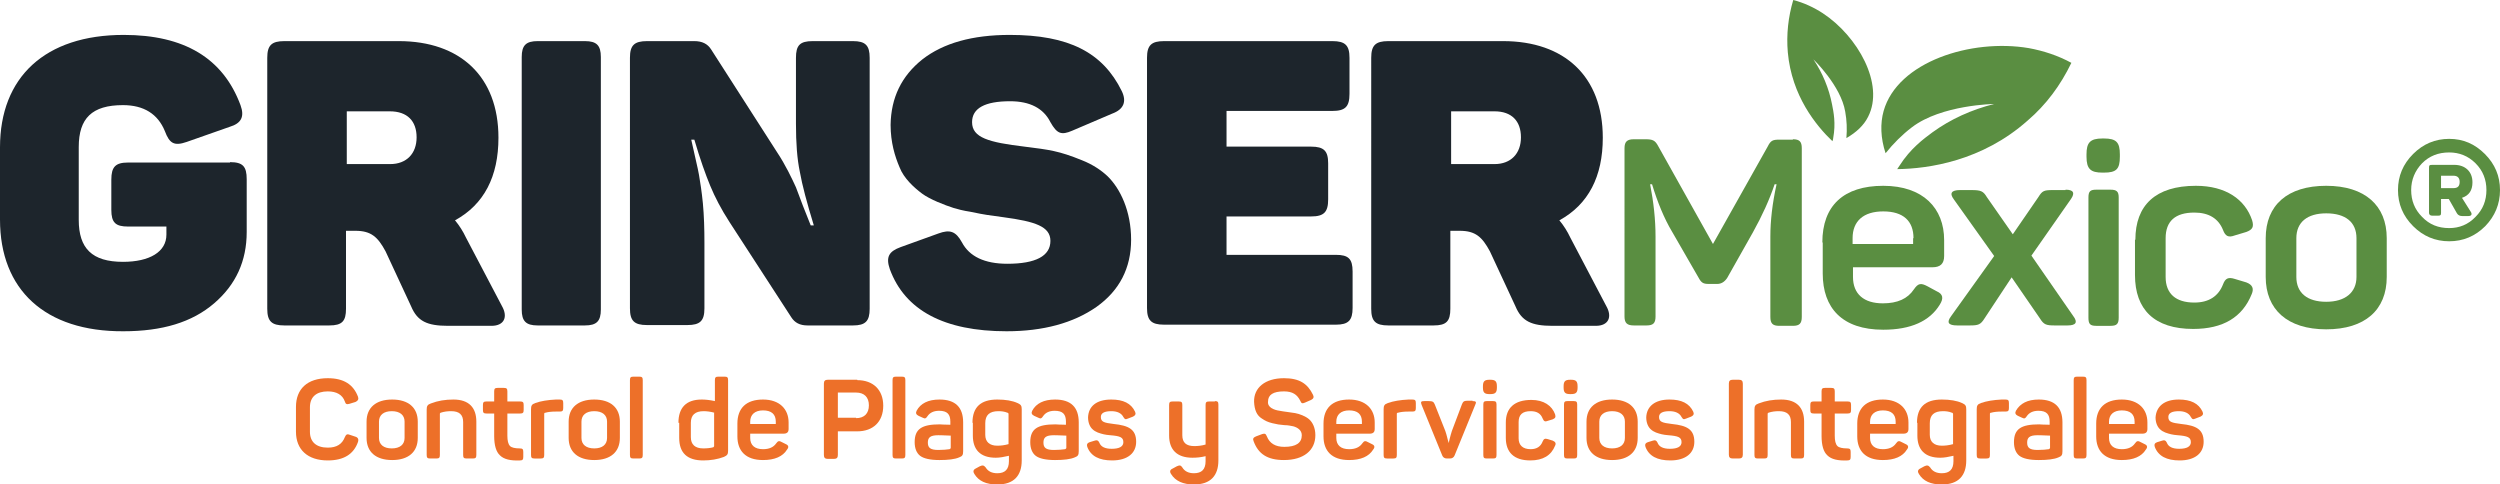
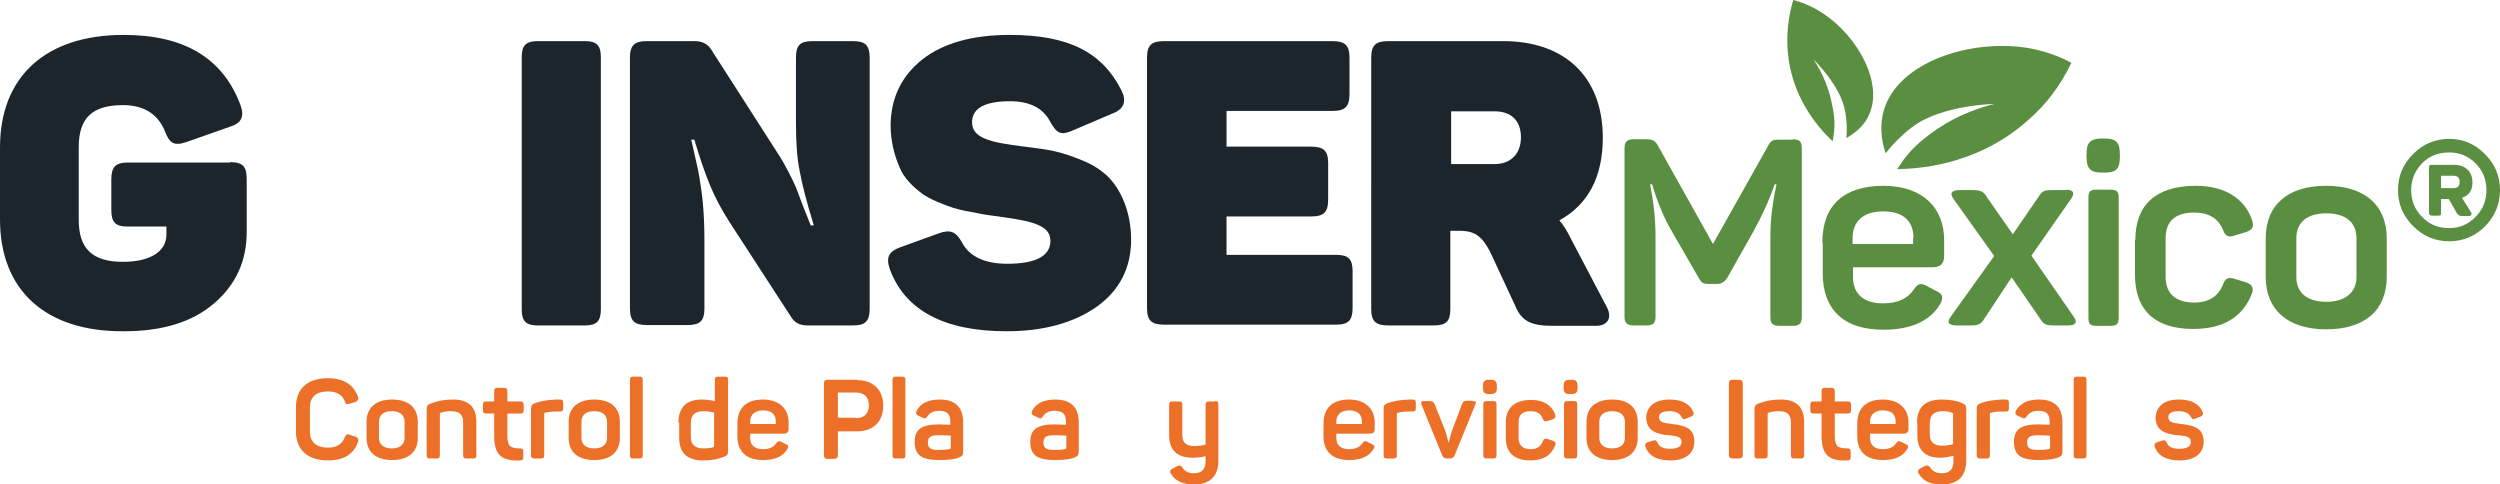
<svg xmlns="http://www.w3.org/2000/svg" version="1.1" id="Layer_1" x="0px" y="0px" viewBox="0 0 644.5 124.9" style="enable-background:new 0 0 644.5 124.9;" xml:space="preserve">
  <style type="text/css">
	.st0{fill:#1D252C;}
	.st1{fill:#5A8E41;}
	.st2{fill:#ED7029;}
</style>
  <g>
    <g>
      <path class="st0" d="M59.3,41.8c3.3,0,4.3,1.1,4.3,4.4v13.6c0,7.5-2.8,13.6-8.4,18.4c-5.7,4.9-13.4,7.2-23.4,7.2    C11.6,85.5,0,74.7,0,56.6V38C0,19.9,11.6,9,31.9,9C47.5,9,57.5,15,62,27.1c1.1,3,0.2,4.7-2.8,5.6l-11.1,3.9    c-3.2,1.1-4.4,0.4-5.6-2.8c-1.8-4.4-5.4-6.7-10.8-6.7c-8,0-11.4,3.4-11.4,10.8v18.8c0,7.3,3.4,10.8,11.4,10.8    c6.9,0,11.2-2.6,11.2-7v-2.1h-9.9c-3.2,0-4.3-1-4.3-4.3v-7.8c0-3.3,1.1-4.4,4.3-4.4H59.3z" />
-       <path class="st0" d="M102.8,10.6c15.8,0,25.7,9.1,25.7,24.9c0,10-3.7,17.2-11.2,21.3c1.1,1.3,2.1,2.9,2.8,4.4l9.3,17.7    c1.6,2.8,0.6,5.1-2.7,5.1h-11.2c-5.4,0-7.9-1.2-9.5-5l-6.6-14.2c-2-3.7-3.7-5.3-7.8-5.3h-2.4v20.1c0,3.2-1,4.3-4.3,4.3H73.3    c-3.3,0-4.4-1.1-4.4-4.3V14.9c0-3.2,1.1-4.3,4.4-4.3H102.8z M100.5,28.7H89.4v13.6h11.2c4.2,0,6.8-2.7,6.8-6.9    C107.4,31.2,105,28.7,100.5,28.7z" />
      <path class="st0" d="M134.5,14.7c0-3,1.1-4.1,4.1-4.1h12.2c3,0,4.1,1.1,4.1,4.1v65.1c0,3-1.1,4.1-4.1,4.1h-12.2    c-3,0-4.1-1.1-4.1-4.1V14.7z" />
      <path class="st0" d="M219.9,10.6c3.2,0,4.3,1.1,4.3,4.3v64.7c0,3.2-1.1,4.3-4.3,4.3h-11.7c-2,0-3.3-0.7-4.2-2.1l-15.9-24.5    c-2.2-3.4-3.8-6.5-5-9.4c-1.2-2.9-2.6-6.8-4.1-11.9h-0.8c0.9,4.2,1.7,7.3,2,9.1c0.3,1.8,0.7,4.2,1,7.3c0.3,3.2,0.4,6.6,0.4,10.2    v16.9c0,3.2-1.1,4.3-4.4,4.3h-10.4c-3.3,0-4.4-1.1-4.4-4.3V14.9c0-3.2,1.1-4.3,4.4-4.3h12.2c2,0,3.4,0.7,4.3,2.1l17,26.5    c2.2,3.3,3.9,6.9,4.9,9.1c0.8,2.2,2.6,6.9,3.8,9.8h0.8c-1.8-5.9-3-10.4-3.6-13.8c-0.7-3.3-1-7.4-1-12.4v-17c0-3.2,1-4.3,4.3-4.3    H219.9z" />
      <path class="st0" d="M237.8,15.3c5.4-4.2,12.9-6.3,22.5-6.3c15.2,0,24,4.5,28.9,14.5c1.3,2.7,0.5,4.7-2.5,5.8l-10.3,4.4    c-2.8,1.2-3.9,0.8-5.6-2.2c-1.8-3.6-5.3-5.4-10.4-5.4c-6.5,0-9.8,1.8-9.8,5.4c0,4,4.3,5.2,13.5,6.3c6.4,0.8,8.9,1.1,14.8,3.5    c2.8,1.1,5,2.6,6.6,4.1c3.3,3.2,6.1,9,6.1,16.4c0,7.3-3,13.1-8.9,17.3c-6,4.2-13.8,6.3-23.2,6.3c-16.1,0-26.2-5.4-30.1-16    c-1.1-3.2-0.2-4.6,2.8-5.7l9.7-3.5c3-1.1,4.5-0.6,6.1,2.3c1.9,3.6,5.8,5.5,11.7,5.5c7.3,0,11.1-2,11.1-5.9c0-3.7-3.9-5-12.1-6.1    c-4.2-0.6-4.2-0.5-8.5-1.4c-2-0.3-3.4-0.7-4.4-1c-2.2-0.7-6.1-2.2-8.1-3.7s-4.7-3.9-5.8-6.8c-1.2-2.8-2.3-6.4-2.3-10.9    C229.7,25.2,232.4,19.6,237.8,15.3z" />
      <path class="st0" d="M343.5,10.6c3.3,0,4.4,1.1,4.4,4.3v9.3c0,3.3-1.1,4.4-4.4,4.4h-27.3v9.2H338c3.3,0,4.4,1.1,4.4,4.3v9.3    c0,3.3-1.1,4.4-4.4,4.4h-21.8v9.9h28.2c3.2,0,4.3,1,4.3,4.3v9.4c0,3.2-1.1,4.3-4.3,4.3h-44.3c-3.3,0-4.4-1.1-4.4-4.3V14.9    c0-3.2,1.1-4.3,4.4-4.3H343.5z" />
      <path class="st0" d="M387.5,10.6c15.8,0,25.7,9.1,25.7,24.9c0,10-3.7,17.2-11.2,21.3c1.1,1.3,2.1,2.9,2.8,4.4l9.3,17.7    c1.6,2.8,0.6,5.1-2.7,5.1h-11.2c-5.4,0-7.9-1.2-9.5-5l-6.6-14.2c-2-3.7-3.7-5.3-7.8-5.3h-2.4v20.1c0,3.2-1,4.3-4.3,4.3h-11.7    c-3.3,0-4.4-1.1-4.4-4.3V14.9c0-3.2,1.1-4.3,4.4-4.3H387.5z M385.3,28.7h-11.2v13.6h11.2c4.2,0,6.8-2.7,6.8-6.9    C392.1,31.2,389.7,28.7,385.3,28.7z" />
      <path class="st1" d="M462.2,35.9c1.7,0,2.3,0.6,2.3,2.3v43.5c0,1.7-0.6,2.3-2.3,2.3h-3.5c-1.7,0-2.3-0.6-2.3-2.3V61    c0-4.1,0.5-8.5,1.6-13.5h-0.5c-1.3,3.9-3.2,8.1-5.6,12.4l-6.6,11.7c-0.7,1.1-1.6,1.6-2.6,1.6h-2.2c-1.4,0-1.9-0.3-2.6-1.6    l-6.8-11.8c-2.1-3.5-3.8-7.7-5.2-12.3h-0.5c0.9,4.6,1.4,9.1,1.4,13.5v20.6c0,1.7-0.6,2.3-2.3,2.3h-3.3c-1.7,0-2.4-0.6-2.4-2.3    V38.2c0-1.7,0.7-2.3,2.4-2.3h3c1.9,0,2.5,0.3,3.3,1.8l14.1,25.2l14.1-25.1c0.8-1.6,1.3-1.8,3.1-1.8H462.2z" />
      <path class="st1" d="M469.8,62.5c0-9.5,5.5-14.6,15.7-14.6c10.3,0,15.7,5.8,15.7,14V66c0,2-1,2.9-3,2.9h-20.5v2.5    c0,4.4,2.8,6.8,7.7,6.8c3.8,0,6.4-1.2,8-3.6c1.1-1.6,1.8-1.7,3.5-0.8l2.4,1.3c1.6,0.7,1.8,1.8,0.8,3.4c-2.6,4.3-7.5,6.5-14.6,6.5    c-10.6,0-15.6-5.6-15.6-14.5V62.5z M493.3,61.4c0-4.4-2.6-6.9-7.8-6.9c-5.1,0-7.9,2.5-7.9,6.9v1.5h15.6V61.4z" />
      <path class="st1" d="M532.5,48.9c2,0,2.5,0.8,1.4,2.4l-10.2,14.6l10.8,15.6c1.2,1.6,0.7,2.4-1.5,2.4h-3.3c-2.2,0-2.8-0.2-3.8-1.8    l-7.3-10.6l-7,10.6c-1,1.6-1.6,1.8-3.8,1.8h-3.2c-2.4,0-2.8-0.8-1.6-2.4L514.1,66l-10.4-14.6c-1.2-1.6-0.6-2.4,1.6-2.4h3    c2.4,0,3,0.3,3.9,1.8l6.7,9.6l6.6-9.6c1-1.6,1.4-1.8,3.7-1.8H532.5z" />
      <path class="st1" d="M542.4,35.7c3.2,0,4.1,1,4.1,4.1v0.6c0,3.2-0.9,4.1-4.1,4.1H542c-3,0-4.1-0.9-4.1-4.1v-0.6    c0-3,0.9-4.1,4.1-4.1H542.4z M544.1,48.9c1.6,0,2.1,0.5,2.1,2v31c0,1.6-0.5,2.1-2.1,2.1h-3.7c-1.6,0-2-0.5-2-2.1v-31    c0-1.6,0.5-2,2-2H544.1z" />
      <path class="st1" d="M550.5,61.8c0-8.9,5.2-13.9,15.6-13.9c7.7,0,12.7,3.5,14.5,8.9c0.5,1.7,0.1,2.4-1.5,3l-3,0.9    c-1.6,0.6-2.4,0.2-3-1.4c-1.2-3-3.7-4.5-7.4-4.5c-4.9,0-7.4,2.2-7.4,6.6v10c0,4.3,2.6,6.6,7.4,6.6c3.7,0,6.2-1.6,7.4-4.7    c0.6-1.6,1.4-1.9,3-1.4l3,0.9c1.6,0.6,2,1.6,1.4,3c-2.4,6-7.4,9-15.1,9c-10,0-15-5-15-13.9V61.8z" />
      <path class="st1" d="M584.1,61.4c0-8.5,5.6-13.5,15.6-13.5c10,0,15.6,5.1,15.6,13.5v10c0,8.5-5.6,13.5-15.6,13.5    c-10,0-15.6-5.1-15.6-13.5V61.4z M607.5,61.4c0-4.1-2.8-6.4-7.8-6.4c-4.9,0-7.7,2.3-7.7,6.4v10c0,4.1,2.8,6.4,7.7,6.4    c4.9,0,7.8-2.4,7.8-6.4V61.4z" />
      <path class="st1" d="M618.2,49c0-3.6,1.3-6.7,3.9-9.3c2.6-2.6,5.7-3.9,9.3-3.9s6.6,1.3,9.2,3.9c2.6,2.6,3.9,5.7,3.9,9.3    s-1.3,6.7-3.8,9.3c-2.6,2.6-5.7,3.9-9.3,3.9s-6.7-1.3-9.3-3.9C619.5,55.7,618.2,52.6,618.2,49z M621.6,49c0,2.7,0.9,5,2.8,6.9    c1.9,2,4.2,2.9,7,2.9c2.6,0,4.9-0.9,6.8-2.9c1.9-1.9,2.8-4.2,2.8-6.9s-0.9-5-2.8-6.9c-1.9-1.9-4.2-2.8-6.8-2.8    c-2.8,0-5.1,0.9-7,2.8C622.6,44,621.6,46.3,621.6,49z M632.7,42.5c2.8,0,4.7,1.7,4.7,4.5c0,2.1-0.9,3.4-2.7,4l2.2,3.5    c0.5,0.7,0.3,1.2-0.6,1.2h-1.5c-0.6,0-1.1-0.2-1.4-0.7l-2.1-3.7h-2v3.6c0,0.6-0.2,0.7-0.8,0.7H627c-0.5,0-0.8-0.3-0.8-0.7V43.3    c0-0.7,0.1-0.8,0.9-0.8H632.7z M629.3,48.5h3.2c1.1,0,1.6-0.5,1.6-1.6c0-1-0.5-1.6-1.6-1.6h-3.2V48.5z" />
      <path class="st2" d="M76.3,104.9c0-4.6,2.9-7.4,8.2-7.4c4.1,0,6.6,1.6,7.8,4.8c0.2,0.6,0,1-0.6,1.3l-1.6,0.5    c-0.7,0.2-1,0.1-1.2-0.6c-0.6-1.7-2.1-2.6-4.4-2.6c-2.9,0-4.6,1.4-4.6,4.1v6.3c0,2.6,1.6,4.1,4.6,4.1c2.3,0,3.7-0.9,4.4-2.7    c0.3-0.7,0.6-0.9,1.3-0.6l1.5,0.5c0.6,0.2,0.8,0.7,0.6,1.3c-1.1,3.2-3.7,4.8-7.8,4.8c-5.2,0-8.2-2.8-8.2-7.4V104.9z" />
      <path class="st2" d="M94.5,108.7c0-3.6,2.4-5.7,6.6-5.7c4.2,0,6.6,2.1,6.6,5.7v4.2c0,3.6-2.4,5.7-6.6,5.7c-4.2,0-6.6-2.1-6.6-5.7    V108.7z M104.3,108.7c0-1.7-1.2-2.7-3.3-2.7s-3.3,1-3.3,2.7v4.2c0,1.7,1.2,2.7,3.3,2.7s3.3-1,3.3-2.7V108.7z" />
      <path class="st2" d="M116.9,103c4,0,5.9,2.1,5.9,5.7v8.6c0,0.7-0.2,0.9-0.9,0.9h-1.6c-0.7,0-0.9-0.2-0.9-0.9v-8.5    c0-1.9-1-2.8-3.1-2.8c-0.9,0-1.8,0.1-2.7,0.4c-0.1,0.1-0.2,0.1-0.2,0.3v10.6c0,0.7-0.2,0.9-0.9,0.9h-1.6c-0.7,0-0.9-0.2-0.9-0.9    v-11.7c0-0.9,0.2-1.3,1.1-1.6C112.9,103.3,114.8,103,116.9,103z" />
      <path class="st2" d="M129.9,100c0.7,0,0.9,0.2,0.9,0.9v2.6h3.3c0.7,0,0.9,0.2,0.9,0.9v1.3c0,0.7-0.2,0.9-0.9,0.9h-3.3v5.7    c0,1.3,0.2,2.2,0.7,2.7c0.4,0.4,1.3,0.6,2.5,0.6c0.7,0,0.9,0.2,0.9,0.9v1.3c0,0.7-0.2,0.9-0.9,0.9c-2.4,0.1-4.1-0.3-5.1-1.3    c-1-0.9-1.5-2.6-1.5-5v-5.8h-2c-0.7,0-0.9-0.2-0.9-0.9v-1.3c0-0.7,0.2-0.9,0.9-0.9h2v-2.6c0-0.7,0.2-0.9,0.9-0.9H129.9z" />
      <path class="st2" d="M144.3,103c0.7,0,0.9,0.2,0.9,0.9v1.3c0,0.7-0.2,0.9-0.9,0.9h-1c-1.1,0-2,0.1-2.7,0.3c-0.2,0-0.3,0.1-0.3,0.3    v10.6c0,0.7-0.2,0.9-0.9,0.9h-1.6c-0.7,0-0.9-0.2-0.9-0.9v-11.8c0-0.9,0.2-1.3,1.1-1.6c1.4-0.5,3.2-0.8,5.3-0.9H144.3z" />
      <path class="st2" d="M146.6,108.7c0-3.6,2.4-5.7,6.6-5.7c4.2,0,6.6,2.1,6.6,5.7v4.2c0,3.6-2.4,5.7-6.6,5.7c-4.2,0-6.6-2.1-6.6-5.7    V108.7z M156.5,108.7c0-1.7-1.2-2.7-3.3-2.7s-3.3,1-3.3,2.7v4.2c0,1.7,1.2,2.7,3.3,2.7s3.3-1,3.3-2.7V108.7z" />
      <path class="st2" d="M165.7,117.3c0,0.7-0.2,0.9-0.9,0.9h-1.5c-0.7,0-0.9-0.2-0.9-0.9V98c0-0.7,0.2-0.9,0.9-0.9h1.5    c0.7,0,0.9,0.2,0.9,0.9V117.3z" />
      <path class="st2" d="M174.9,109c0-3.9,2-6,6-6c0.9,0,2,0.1,3.4,0.4V98c0-0.7,0.2-0.9,0.9-0.9h1.6c0.7,0,0.9,0.2,0.9,0.9v18.2    c0,0.9-0.2,1.2-1.1,1.6c-1.6,0.6-3.4,0.9-5.3,0.9c-4.1,0-6.2-1.9-6.2-5.8V109z M184.2,106.4c-1.1-0.3-2.1-0.4-2.8-0.4    c-2.2,0-3.3,1-3.3,3v3.7c0,1.9,1.1,2.9,3.2,2.9c1,0,1.9-0.1,2.6-0.3c0.1-0.1,0.2-0.2,0.2-0.3V106.4z" />
      <path class="st2" d="M190.1,109.2c0-4,2.3-6.2,6.6-6.2c4.3,0,6.6,2.5,6.6,5.9v1.7c0,0.8-0.4,1.2-1.3,1.2h-8.6v1.1    c0,1.9,1.2,2.9,3.3,2.9c1.6,0,2.7-0.5,3.4-1.5c0.5-0.7,0.8-0.7,1.5-0.3l1,0.5c0.7,0.3,0.8,0.8,0.3,1.4c-1.1,1.8-3.2,2.7-6.2,2.7    c-4.5,0-6.6-2.4-6.6-6.1V109.2z M200,108.7c0-1.9-1.1-2.9-3.3-2.9c-2.1,0-3.3,1.1-3.3,2.9v0.6h6.6V108.7z" />
      <path class="st2" d="M221,98c4.1,0,6.7,2.5,6.7,6.6s-2.6,6.6-6.7,6.6h-5v6.1c0,0.7-0.3,1-1,1h-1.6c-0.7,0-1-0.3-1-1V98.9    c0-0.7,0.3-1,1-1H221z M220.7,107.8c2.1,0,3.3-1.2,3.3-3.3c0-2.1-1.2-3.3-3.3-3.3H216v6.5H220.7z" />
      <path class="st2" d="M233.4,117.3c0,0.7-0.2,0.9-0.9,0.9H231c-0.7,0-0.9-0.2-0.9-0.9V98c0-0.7,0.2-0.9,0.9-0.9h1.5    c0.7,0,0.9,0.2,0.9,0.9V117.3z" />
      <path class="st2" d="M242.2,103c4.1,0,6.1,2,6.1,5.9v7.4c0,1-0.2,1.3-1,1.6c-1.1,0.5-2.9,0.7-5.1,0.7c-2.4,0-4.1-0.4-5-1.1    c-0.9-0.7-1.4-1.9-1.4-3.5c0-3.4,1.8-4.6,6.5-4.6c0.2,0,1.1,0.1,2.7,0.1v-0.8c0-1.9-0.8-2.8-2.9-2.8c-1.4,0-2.4,0.5-3,1.4    c-0.4,0.6-0.6,0.7-1.2,0.4l-1.1-0.5c-0.6-0.3-0.8-0.7-0.5-1.3C237.3,104,239.3,103,242.2,103z M245,112.3c-2-0.1-3-0.1-3.1-0.1    c-2.1,0-2.7,0.6-2.7,1.9c0,1.3,0.6,1.9,2.7,1.9c1.2,0,2.2-0.1,2.9-0.2c0.2-0.1,0.3-0.2,0.3-0.4V112.3z" />
-       <path class="st2" d="M250.7,109c0-4,2.1-6,6.4-6c2.1,0,3.9,0.3,5.2,0.9c0.9,0.4,1.1,0.7,1.1,1.6v13.2c0,3.9-2,6.2-6.3,6.2    c-2.9,0-4.8-0.9-5.9-2.7c-0.4-0.6-0.3-1.1,0.3-1.4l1.1-0.6c0.7-0.3,1-0.3,1.5,0.3c0.6,1,1.6,1.5,3,1.5c2,0,3-1,3-3.1v-1.4    c-1.3,0.3-2.4,0.5-3.4,0.5c-4,0-5.9-2.1-5.9-5.7V109z M257.4,106c-2.3,0-3.4,1-3.4,3.1v3c0,1.8,1.1,2.8,3.1,2.8    c0.9,0,1.8-0.1,2.9-0.4v-7.8c0-0.1-0.1-0.3-0.3-0.3C259,106.1,258.2,106,257.4,106z" />
      <path class="st2" d="M272,103c4.1,0,6.1,2,6.1,5.9v7.4c0,1-0.2,1.3-1,1.6c-1.1,0.5-2.9,0.7-5.1,0.7c-2.4,0-4.1-0.4-5-1.1    c-0.9-0.7-1.4-1.9-1.4-3.5c0-3.4,1.8-4.6,6.5-4.6c0.2,0,1.1,0.1,2.7,0.1v-0.8c0-1.9-0.8-2.8-2.9-2.8c-1.4,0-2.4,0.5-3,1.4    c-0.4,0.6-0.6,0.7-1.2,0.4l-1.1-0.5c-0.6-0.3-0.8-0.7-0.5-1.3C267.1,104,269.1,103,272,103z M274.8,112.3c-2-0.1-3-0.1-3.1-0.1    c-2.1,0-2.7,0.6-2.7,1.9c0,1.3,0.6,1.9,2.7,1.9c1.2,0,2.2-0.1,2.9-0.2c0.2-0.1,0.3-0.2,0.3-0.4V112.3z" />
-       <path class="st2" d="M286.5,103c3.1,0,5.1,1,6.1,3.1c0.3,0.6,0.1,1-0.5,1.3l-1.3,0.5c-0.7,0.3-0.8,0.2-1.2-0.4    c-0.5-1-1.6-1.5-3.1-1.5c-1.8,0-2.7,0.5-2.7,1.5c0,1.3,0.9,1.5,3.3,1.8c3.9,0.4,5.8,1.4,5.8,4.6c0,2.9-2.2,4.8-6.2,4.8    c-3.3,0-5.5-1.1-6.4-3.5c-0.2-0.6,0-1,0.6-1.2l1.3-0.4c0.6-0.2,0.9-0.1,1.2,0.5c0.4,1.1,1.5,1.6,3.2,1.6c2,0,3-0.6,3-1.7    c0-1.3-0.9-1.6-3.4-1.8c-1.3-0.1-2.1-0.3-3.2-0.7c-0.5-0.2-1-0.5-1.3-0.8c-0.7-0.6-1.2-1.7-1.2-3.1    C280.6,104.8,282.6,103,286.5,103z" />
      <path class="st2" d="M313.2,103.4c0.7,0,0.9,0.2,0.9,0.9v14.4c0,3.9-2,6.2-6.3,6.2c-2.8,0-4.8-0.9-5.9-2.7    c-0.4-0.6-0.3-1.1,0.4-1.4l1.1-0.6c0.7-0.3,1-0.3,1.4,0.3c0.6,1,1.6,1.5,3,1.5c2,0,3-1,3-3.1v-1.3c-1.2,0.3-2.3,0.4-3.4,0.4    c-4,0-6-2.1-6-5.7v-7.9c0-0.7,0.2-0.9,0.9-0.9h1.6c0.7,0,0.9,0.2,0.9,0.9v7.8c0,1.9,1,2.8,3.1,2.8c0.9,0,1.9-0.1,2.9-0.4v-10.2    c0-0.7,0.2-0.9,0.9-0.9H313.2z" />
-       <path class="st2" d="M331,97.5c4,0,6.1,1.4,7.5,4.3c0.3,0.6,0.1,1-0.5,1.3l-1.6,0.7c-0.7,0.3-0.9,0.2-1.2-0.5    c-0.8-1.6-2-2.4-4.2-2.4c-2.8,0-4.1,0.9-4.1,2.6c-0.2,1.5,1.5,2.2,3,2.4c0.9,0.2,2.9,0.4,4,0.6c1.1,0.2,2.7,0.8,3.6,1.6    c0.9,0.8,1.6,2.2,1.6,4.1c0,3.9-3,6.4-8.1,6.4c-4.3,0-6.6-1.6-7.8-4.8c-0.3-0.7-0.1-1,0.6-1.3l1.6-0.6c0.7-0.2,0.9-0.1,1.2,0.6    c0.7,1.8,2.2,2.7,4.5,2.7c3,0,4.5-1,4.5-3c0-1.3-1.1-2-2.2-2.3c-0.6-0.1-1.3-0.3-2.3-0.3c-1.3-0.1-1.8-0.2-3.1-0.5    c-1.2-0.3-1.8-0.6-2.7-1.2c-1.3-0.8-1.9-2.2-2-4.3C323.2,100,326.1,97.5,331,97.5z" />
      <path class="st2" d="M341.2,109.2c0-4,2.3-6.2,6.6-6.2c4.3,0,6.6,2.5,6.6,5.9v1.7c0,0.8-0.4,1.2-1.3,1.2h-8.6v1.1    c0,1.9,1.2,2.9,3.3,2.9c1.6,0,2.7-0.5,3.4-1.5c0.5-0.7,0.8-0.7,1.5-0.3l1,0.5c0.7,0.3,0.8,0.8,0.3,1.4c-1.1,1.8-3.2,2.7-6.2,2.7    c-4.5,0-6.6-2.4-6.6-6.1V109.2z M351.1,108.7c0-1.9-1.1-2.9-3.3-2.9c-2.1,0-3.3,1.1-3.3,2.9v0.6h6.6V108.7z" />
      <path class="st2" d="M364.1,103c0.7,0,0.9,0.2,0.9,0.9v1.3c0,0.7-0.2,0.9-0.9,0.9h-1c-1.1,0-2,0.1-2.7,0.3c-0.2,0-0.3,0.1-0.3,0.3    v10.6c0,0.7-0.2,0.9-0.9,0.9h-1.6c-0.7,0-0.9-0.2-0.9-0.9v-11.8c0-0.9,0.2-1.3,1.1-1.6c1.4-0.5,3.2-0.8,5.3-0.9H364.1z" />
      <path class="st2" d="M379.6,103.4c0.9,0,1.1,0.2,0.7,1l-5.3,13c-0.2,0.5-0.6,0.8-1.2,0.8H373c-0.6,0-1-0.3-1.2-0.8l-5.3-13    c-0.3-0.8-0.2-1,0.7-1h1.1c1.1,0,1.3,0.2,1.6,0.9l2.7,6.8c0.4,1.1,0.6,2.3,0.8,2.8l0,0.2h0.1c0,0,0.4-1.8,0.8-3l2.6-6.9    c0.3-0.7,0.5-0.9,1.6-0.9H379.6z" />
      <path class="st2" d="M384.2,97.9c1.3,0,1.7,0.4,1.7,1.7v0.3c0,1.3-0.4,1.7-1.7,1.7H384c-1.3,0-1.7-0.4-1.7-1.7v-0.3    c0-1.3,0.4-1.7,1.7-1.7H384.2z M384.9,103.4c0.7,0,0.9,0.2,0.9,0.9v13c0,0.7-0.2,0.9-0.9,0.9h-1.6c-0.7,0-0.9-0.2-0.9-0.9v-13    c0-0.7,0.2-0.9,0.9-0.9H384.9z" />
      <path class="st2" d="M388.2,108.9c0-3.7,2.2-5.8,6.6-5.8c3.2,0,5.3,1.5,6.1,3.7c0.2,0.7,0.1,1-0.6,1.3l-1.3,0.4    c-0.7,0.3-1,0.1-1.3-0.6c-0.5-1.3-1.5-1.9-3.1-1.9c-2.1,0-3.1,0.9-3.1,2.8v4.2c0,1.8,1.1,2.8,3.1,2.8c1.6,0,2.6-0.7,3.1-2    c0.3-0.7,0.6-0.8,1.3-0.6l1.3,0.4c0.7,0.3,0.9,0.7,0.6,1.3c-1,2.5-3.1,3.8-6.4,3.8c-4.2,0-6.3-2.1-6.3-5.8V108.9z" />
      <path class="st2" d="M405,97.9c1.3,0,1.7,0.4,1.7,1.7v0.3c0,1.3-0.4,1.7-1.7,1.7h-0.2c-1.3,0-1.7-0.4-1.7-1.7v-0.3    c0-1.3,0.4-1.7,1.7-1.7H405z M405.7,103.4c0.7,0,0.9,0.2,0.9,0.9v13c0,0.7-0.2,0.9-0.9,0.9h-1.6c-0.7,0-0.9-0.2-0.9-0.9v-13    c0-0.7,0.2-0.9,0.9-0.9H405.7z" />
      <path class="st2" d="M409,108.7c0-3.6,2.4-5.7,6.6-5.7c4.2,0,6.6,2.1,6.6,5.7v4.2c0,3.6-2.4,5.7-6.6,5.7c-4.2,0-6.6-2.1-6.6-5.7    V108.7z M418.9,108.7c0-1.7-1.2-2.7-3.3-2.7s-3.3,1-3.3,2.7v4.2c0,1.7,1.2,2.7,3.3,2.7s3.3-1,3.3-2.7V108.7z" />
      <path class="st2" d="M430.4,103c3.1,0,5.1,1,6.1,3.1c0.3,0.6,0.1,1-0.5,1.3l-1.3,0.5c-0.7,0.3-0.8,0.2-1.2-0.4    c-0.5-1-1.6-1.5-3.1-1.5c-1.8,0-2.7,0.5-2.7,1.5c0,1.3,0.9,1.5,3.3,1.8c3.9,0.4,5.8,1.4,5.8,4.6c0,2.9-2.2,4.8-6.2,4.8    c-3.3,0-5.5-1.1-6.4-3.5c-0.2-0.6,0-1,0.6-1.2l1.3-0.4c0.6-0.2,0.9-0.1,1.2,0.5c0.4,1.1,1.5,1.6,3.2,1.6c2,0,3-0.6,3-1.7    c0-1.3-0.9-1.6-3.4-1.8c-1.3-0.1-2.1-0.3-3.2-0.7c-0.5-0.2-1-0.5-1.3-0.8c-0.7-0.6-1.2-1.7-1.2-3.1    C424.5,104.8,426.6,103,430.4,103z" />
      <path class="st2" d="M445.7,98.9c0-0.7,0.3-1,1-1h1.6c0.7,0,1,0.3,1,1v18.3c0,0.7-0.3,1-1,1h-1.6c-0.7,0-1-0.3-1-1V98.9z" />
      <path class="st2" d="M459.2,103c4,0,5.9,2.1,5.9,5.7v8.6c0,0.7-0.2,0.9-0.9,0.9h-1.6c-0.7,0-0.9-0.2-0.9-0.9v-8.5    c0-1.9-1-2.8-3.1-2.8c-0.9,0-1.8,0.1-2.7,0.4c-0.1,0.1-0.2,0.1-0.2,0.3v10.6c0,0.7-0.2,0.9-0.9,0.9h-1.6c-0.7,0-0.9-0.2-0.9-0.9    v-11.7c0-0.9,0.2-1.3,1.1-1.6C455.2,103.3,457.1,103,459.2,103z" />
      <path class="st2" d="M472.1,100c0.7,0,0.9,0.2,0.9,0.9v2.6h3.3c0.7,0,0.9,0.2,0.9,0.9v1.3c0,0.7-0.2,0.9-0.9,0.9H473v5.7    c0,1.3,0.2,2.2,0.7,2.7c0.4,0.4,1.3,0.6,2.5,0.6c0.7,0,0.9,0.2,0.9,0.9v1.3c0,0.7-0.2,0.9-0.9,0.9c-2.4,0.1-4.1-0.3-5.1-1.3    c-1-0.9-1.5-2.6-1.5-5v-5.8h-2c-0.7,0-0.9-0.2-0.9-0.9v-1.3c0-0.7,0.2-0.9,0.9-0.9h2v-2.6c0-0.7,0.2-0.9,0.9-0.9H472.1z" />
      <path class="st2" d="M478.8,109.2c0-4,2.3-6.2,6.6-6.2c4.3,0,6.6,2.5,6.6,5.9v1.7c0,0.8-0.4,1.2-1.3,1.2h-8.6v1.1    c0,1.9,1.2,2.9,3.3,2.9c1.6,0,2.7-0.5,3.4-1.5c0.5-0.7,0.8-0.7,1.5-0.3l1,0.5c0.7,0.3,0.8,0.8,0.3,1.4c-1.1,1.8-3.2,2.7-6.2,2.7    c-4.5,0-6.6-2.4-6.6-6.1V109.2z M488.7,108.7c0-1.9-1.1-2.9-3.3-2.9c-2.1,0-3.3,1.1-3.3,2.9v0.6h6.6V108.7z" />
      <path class="st2" d="M494.2,109c0-4,2.1-6,6.4-6c2.1,0,3.9,0.3,5.2,0.9c0.9,0.4,1.1,0.7,1.1,1.6v13.2c0,3.9-2,6.2-6.3,6.2    c-2.9,0-4.8-0.9-5.9-2.7c-0.4-0.6-0.3-1.1,0.3-1.4l1.1-0.6c0.7-0.3,1-0.3,1.5,0.3c0.6,1,1.6,1.5,3,1.5c2,0,3-1,3-3.1v-1.4    c-1.3,0.3-2.4,0.5-3.4,0.5c-4,0-5.9-2.1-5.9-5.7V109z M500.9,106c-2.3,0-3.4,1-3.4,3.1v3c0,1.8,1.1,2.8,3.1,2.8    c0.9,0,1.8-0.1,2.9-0.4v-7.8c0-0.1-0.1-0.3-0.3-0.3C502.5,106.1,501.7,106,500.9,106z" />
      <path class="st2" d="M517,103c0.7,0,0.9,0.2,0.9,0.9v1.3c0,0.7-0.2,0.9-0.9,0.9h-1c-1.1,0-2,0.1-2.7,0.3c-0.2,0-0.3,0.1-0.3,0.3    v10.6c0,0.7-0.2,0.9-0.9,0.9h-1.6c-0.7,0-0.9-0.2-0.9-0.9v-11.8c0-0.9,0.2-1.3,1.1-1.6c1.4-0.5,3.2-0.8,5.3-0.9H517z" />
      <path class="st2" d="M525.6,103c4.1,0,6.1,2,6.1,5.9v7.4c0,1-0.2,1.3-1,1.6c-1.1,0.5-2.9,0.7-5.1,0.7c-2.4,0-4.1-0.4-5-1.1    c-0.9-0.7-1.4-1.9-1.4-3.5c0-3.4,1.8-4.6,6.5-4.6c0.2,0,1.1,0.1,2.7,0.1v-0.8c0-1.9-0.8-2.8-2.9-2.8c-1.4,0-2.4,0.5-3,1.4    c-0.4,0.6-0.6,0.7-1.2,0.4l-1.1-0.5c-0.6-0.3-0.8-0.7-0.5-1.3C520.8,104,522.7,103,525.6,103z M528.4,112.3c-2-0.1-3-0.1-3.1-0.1    c-2.1,0-2.7,0.6-2.7,1.9c0,1.3,0.6,1.9,2.7,1.9c1.2,0,2.2-0.1,2.9-0.2c0.2-0.1,0.3-0.2,0.3-0.4V112.3z" />
      <path class="st2" d="M537.9,117.3c0,0.7-0.2,0.9-0.9,0.9h-1.5c-0.7,0-0.9-0.2-0.9-0.9V98c0-0.7,0.2-0.9,0.9-0.9h1.5    c0.7,0,0.9,0.2,0.9,0.9V117.3z" />
-       <path class="st2" d="M540.4,109.2c0-4,2.3-6.2,6.6-6.2c4.3,0,6.6,2.5,6.6,5.9v1.7c0,0.8-0.4,1.2-1.3,1.2h-8.6v1.1    c0,1.9,1.2,2.9,3.3,2.9c1.6,0,2.7-0.5,3.4-1.5c0.5-0.7,0.8-0.7,1.5-0.3l1,0.5c0.7,0.3,0.8,0.8,0.3,1.4c-1.1,1.8-3.2,2.7-6.2,2.7    c-4.5,0-6.6-2.4-6.6-6.1V109.2z M550.3,108.7c0-1.9-1.1-2.9-3.3-2.9c-2.1,0-3.3,1.1-3.3,2.9v0.6h6.6V108.7z" />
      <path class="st2" d="M561.7,103c3.1,0,5.1,1,6.1,3.1c0.3,0.6,0.1,1-0.5,1.3l-1.3,0.5c-0.7,0.3-0.8,0.2-1.2-0.4    c-0.5-1-1.6-1.5-3.1-1.5c-1.8,0-2.7,0.5-2.7,1.5c0,1.3,0.9,1.5,3.3,1.8c3.9,0.4,5.8,1.4,5.8,4.6c0,2.9-2.2,4.8-6.2,4.8    c-3.3,0-5.5-1.1-6.4-3.5c-0.2-0.6,0-1,0.6-1.2l1.3-0.4c0.6-0.2,0.9-0.1,1.2,0.5c0.4,1.1,1.5,1.6,3.2,1.6c2,0,3-0.6,3-1.7    c0-1.3-0.9-1.6-3.4-1.8c-1.3-0.1-2.1-0.3-3.2-0.7c-0.5-0.2-1-0.5-1.3-0.8c-0.7-0.6-1.2-1.7-1.2-3.1    C555.9,104.8,557.9,103,561.7,103z" />
    </g>
    <g>
      <g>
        <g>
          <g>
            <path class="st1" d="M462.3,0c2.7,0.7,5.3,1.9,7.6,3.4c9,5.9,16,18.3,11.7,26.7c-1.1,2.2-3,4-5.6,5.5c0.2-2.3,0.1-4.6-0.3-6.8       c-1.1-6.7-8.2-13.5-8.2-13.5c2.4,3.6,4,7.5,4.8,11.6c0.4,2,1,4.9,0.3,8.7c0,0.3-0.1,0.5-0.2,0.8c-4.2-4-10.5-11.7-11.5-22.9       C460.5,8.9,461,4.4,462.3,0z" />
          </g>
        </g>
        <g>
          <g>
            <path class="st1" d="M534,16.2c-3.5-1.9-7.2-3.1-11-3.8c-14.8-2.5-33.8,3.5-37.4,16.2c-0.9,3.2-0.8,7,0.5,10.9       c2-2.5,4.3-4.8,6.8-6.7c7.6-5.8,21.2-6,21.2-6c-5.9,1.5-11.2,3.9-15.9,7.3c-2.3,1.7-5.7,4.2-8.5,8.6c-0.2,0.3-0.4,0.6-0.6,0.9       c8.1-0.1,21.9-2.1,33.6-12.5C527.5,27,531.2,22,534,16.2z" />
          </g>
        </g>
      </g>
    </g>
  </g>
</svg>